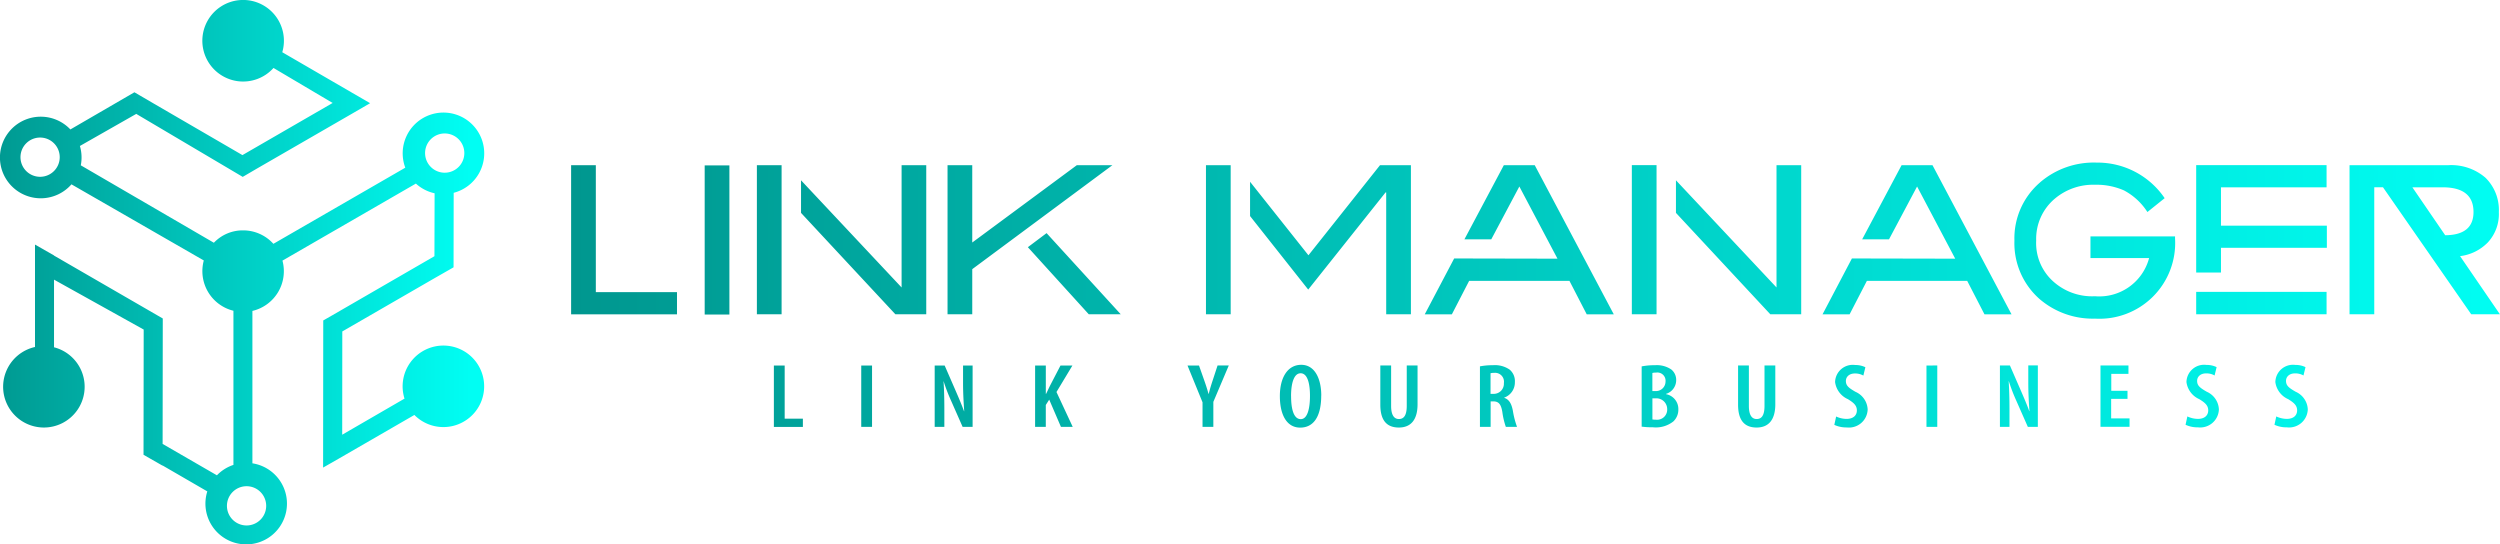
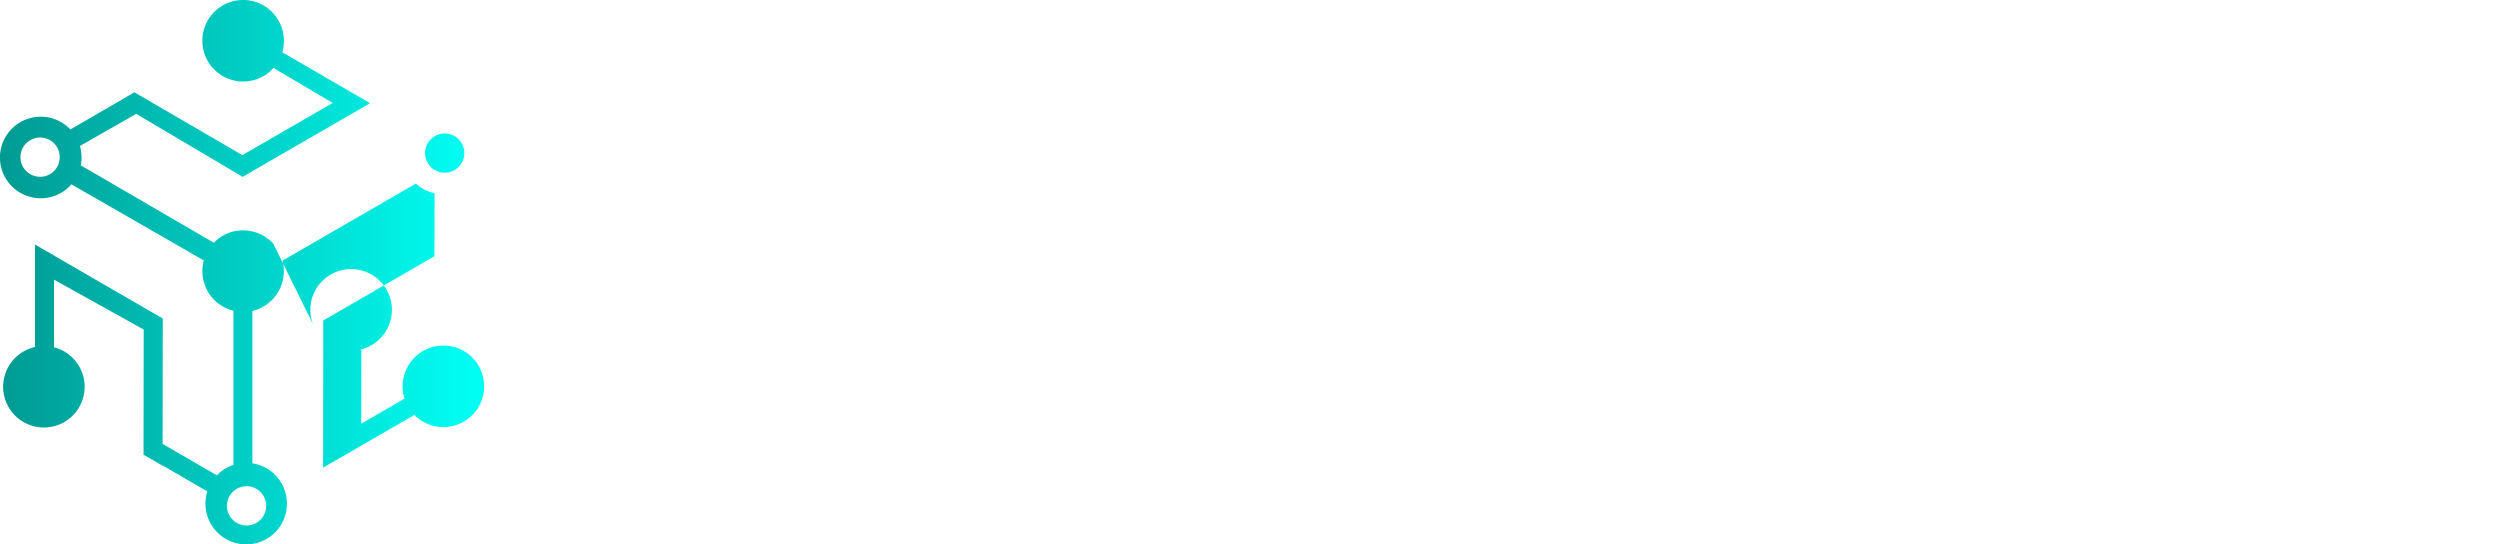
<svg xmlns="http://www.w3.org/2000/svg" xmlns:xlink="http://www.w3.org/1999/xlink" width="187.021" height="40.723" viewBox="0 0 187.021 40.723">
  <defs>
    <linearGradient id="linear-gradient" y1="0.5" x2="1" y2="0.5" gradientUnits="objectBoundingBox">
      <stop offset="0" stop-color="#00978f" />
      <stop offset="1" stop-color="#00fef3" />
    </linearGradient>
    <linearGradient id="linear-gradient-2" x1="-0.029" y1="0.5" x2="0.971" y2="0.5" xlink:href="#linear-gradient" />
  </defs>
  <g id="Ebene_1" data-name="Ebene 1" transform="translate(0 0.02)">
-     <path id="Pfad_1" data-name="Pfad 1" d="M473.94,135.121h1.849v9.5h6.072v1.658H473.94V135.122Zm11.841.016v11.156h-1.849V135.137Zm2.056-.016h1.849v11.156h-1.849Zm12.67,0v11.156H498.2l-7.06-7.586v-2.438l7.523,8.017v-9.148h1.849Zm3.443,11.156H502.1V135.121h1.849v5.786l7.825-5.786h2.661L503.949,142.9v3.379Zm11.108,0h-2.391l-4.558-5.02,1.4-1.052Zm8.223,0h-1.849V135.121h1.849Zm13.483-11.156v11.156h-1.849V137.16h-.048l-5.786,7.268-4.35-5.5v-2.566l4.367,5.5,5.355-6.741h2.31ZM540,142.1l7.729.016-2.853-5.4-2.1,3.952h-2.009l2.949-5.546h2.311l5.913,11.156h-2.024l-1.291-2.5h-7.506l-1.291,2.5H537.8L540,142.1Zm13.291-6.98h1.849v11.156h-1.849Zm12.67,0v11.156h-2.31l-7.06-7.586v-2.438l7.523,8.017v-9.148h1.849Zm3.793,6.98,7.729.016-2.853-5.4-2.1,3.952h-2.008l2.949-5.546h2.311l5.913,11.156h-2.024l-1.291-2.5h-7.507l-1.291,2.5h-2.024Zm14.073-5.689a6.158,6.158,0,0,1,4.24-1.482,6.072,6.072,0,0,1,5.084,2.661l-1.291,1.036a4.682,4.682,0,0,0-1.753-1.617,5.109,5.109,0,0,0-2.167-.423,4.451,4.451,0,0,0-3,1.036,3.926,3.926,0,0,0-1.4,3.14,3.845,3.845,0,0,0,1.212,3,4.342,4.342,0,0,0,3.187,1.164,3.856,3.856,0,0,0,4.048-2.853H587.6v-1.625h6.328v.16a5.666,5.666,0,0,1-5.992,5.993,6.1,6.1,0,0,1-4.144-1.467,5.568,5.568,0,0,1-1.88-4.367,5.509,5.509,0,0,1,1.912-4.35Zm11.682,6.741v-8.032h9.754v1.658h-7.9v2.868h7.921v1.658h-7.921v1.849h-1.849Zm9.754,3.124h-9.754V144.6h9.754Zm12.973,0h-2.152l-6.6-9.5h-.654v9.5h-1.849V135.121h7.411a3.912,3.912,0,0,1,2.758.94,3.374,3.374,0,0,1,1,2.566,3.114,3.114,0,0,1-.829,2.279,3.483,3.483,0,0,1-2.071,1.02l2.98,4.35Zm-4.1-5.913q2.119-.016,2.119-1.737,0-1.848-2.31-1.849h-2.263l2.455,3.586Zm-125.028,9.748h.808v3.974h1.362v.617h-2.17v-4.589Zm7.344,0V154.7h-.808v-4.589Zm4.686,4.589v-4.589h.747l.853,1.959c.181.416.436,1.012.594,1.455h.015c-.039-.589-.087-1.3-.087-2.117v-1.3h.715V154.7h-.747l-.861-1.953a13.176,13.176,0,0,1-.559-1.459H501.8c.036.53.061,1.181.061,2.13V154.7h-.715Zm7.513-4.589h.8v2.118h.02c.1-.195.185-.387.278-.578l.8-1.541h.892l-1.192,1.98,1.215,2.609h-.881l-.877-2.039-.256.4V154.7h-.8Zm12.524,4.589v-1.839l-1.123-2.75h.86l.394,1.119c.109.307.224.658.317,1h.016c.081-.341.187-.682.3-1.023l.36-1.1h.839l-1.154,2.721V154.7h-.808Zm8.879-2.353c0,1.725-.67,2.407-1.572,2.407-1.016,0-1.522-.97-1.522-2.357s.579-2.341,1.6-2.341S530.058,151.11,530.058,152.349Zm-2.254.058c0,1,.21,1.715.723,1.715s.69-.827.69-1.743c0-.831-.153-1.688-.7-1.688-.506,0-.716.755-.716,1.715Zm7.483-2.3v3.024c0,.744.26.983.58.983.35,0,.589-.236.589-.983v-3.024h.808v2.9c0,1.187-.519,1.743-1.4,1.743-.931,0-1.385-.568-1.385-1.71v-2.934Zm6.637.069a4.882,4.882,0,0,1,.973-.088,1.93,1.93,0,0,1,1.264.335,1.127,1.127,0,0,1,.385.928,1.211,1.211,0,0,1-.8,1.163v.014c.359.115.545.42.649.964a6.383,6.383,0,0,0,.311,1.207h-.837a5.685,5.685,0,0,1-.262-1.115c-.1-.6-.286-.791-.69-.791h-.185V154.7h-.8V150.18Zm.8,2.054h.21a.756.756,0,0,0,.789-.805.664.664,0,0,0-.728-.764,1.045,1.045,0,0,0-.27.027Zm11.31-2.054a4.972,4.972,0,0,1,1-.088,1.92,1.92,0,0,1,1.215.321,1,1,0,0,1,.363.814,1.07,1.07,0,0,1-.758,1.009v.022a1.129,1.129,0,0,1,.921,1.13,1.215,1.215,0,0,1-.369.905,2.107,2.107,0,0,1-1.529.443,6.131,6.131,0,0,1-.847-.049v-4.5Zm.8,1.847h.238a.717.717,0,0,0,.744-.718.615.615,0,0,0-.7-.666,1.066,1.066,0,0,0-.285.03v1.355Zm0,2.121a1.309,1.309,0,0,0,.254.02.759.759,0,0,0,.852-.789.808.808,0,0,0-.873-.808h-.233v1.578Zm7.216-4.037v3.024c0,.744.26.983.58.983.35,0,.589-.236.589-.983v-3.024h.808v2.9c0,1.187-.519,1.743-1.4,1.743-.931,0-1.385-.568-1.385-1.71v-2.934Zm6.519,3.814a1.881,1.881,0,0,0,.791.183c.5,0,.769-.262.769-.637s-.251-.58-.668-.838a1.632,1.632,0,0,1-.961-1.278A1.322,1.322,0,0,1,570,150.071a1.7,1.7,0,0,1,.762.166l-.151.624a1.245,1.245,0,0,0-.63-.157c-.459,0-.677.28-.677.556,0,.356.2.517.723.819a1.513,1.513,0,0,1,.906,1.316,1.4,1.4,0,0,1-1.569,1.346,2.123,2.123,0,0,1-.925-.192l.135-.625Zm7.575-3.814V154.7h-.808v-4.589Zm4.686,4.589v-4.589h.747l.853,1.959c.181.416.436,1.012.594,1.455h.015c-.04-.589-.087-1.3-.087-2.117v-1.3h.715V154.7h-.747l-.861-1.953a13.178,13.178,0,0,1-.559-1.459h-.015c.036.53.061,1.181.061,2.13V154.7h-.715Zm9.534-2.091h-1.213v1.46h1.376v.631H588.35v-4.589h2.093v.631h-1.285V152h1.213v.608Zm4.49,1.315a1.88,1.88,0,0,0,.791.183c.5,0,.769-.262.769-.637s-.251-.58-.668-.838a1.632,1.632,0,0,1-.961-1.278,1.322,1.322,0,0,1,1.494-1.284,1.7,1.7,0,0,1,.762.166l-.151.624a1.245,1.245,0,0,0-.63-.157c-.459,0-.677.28-.677.556,0,.356.2.517.723.819a1.513,1.513,0,0,1,.906,1.316,1.4,1.4,0,0,1-1.569,1.346,2.122,2.122,0,0,1-.925-.192l.135-.625Zm6.65,0a1.88,1.88,0,0,0,.791.183c.5,0,.769-.262.769-.637s-.251-.58-.668-.838a1.632,1.632,0,0,1-.961-1.278,1.322,1.322,0,0,1,1.494-1.284,1.7,1.7,0,0,1,.762.166l-.151.624a1.245,1.245,0,0,0-.63-.157c-.459,0-.677.28-.677.556,0,.356.2.517.723.819a1.513,1.513,0,0,1,.906,1.316,1.4,1.4,0,0,1-1.568,1.346,2.123,2.123,0,0,1-.925-.192l.135-.625Z" transform="translate(-431.216 -122.785)" fill="url(#linear-gradient)" />
-     <path id="Pfad_2" data-name="Pfad 2" d="M33.169,25.831A3.051,3.051,0,0,0,30.261,29.8L25.6,32.5l.007-7.725,6.9-3.984v0l1.423-.813.009-5.574a3.05,3.05,0,1,0-3.62-1.88L20.452,18.22a3.043,3.043,0,0,0-2.264-1.006A2.975,2.975,0,0,0,16,18.14L6.044,12.347A3.038,3.038,0,0,0,5.977,10.9l4.216-2.4,7.965,4.712,1.066-.623,7.063-4.077,0,0L27.687,7.7,21.116,3.887a3.051,3.051,0,1,0-.655,1.177l4.423,2.619-6.747,3.9L11.529,7.743l0,0L10.05,6.88l0,0,0,0,0,.006L5.265,9.664a3.052,3.052,0,1,0,.081,4.106l9.9,5.695a3.051,3.051,0,0,0,2.217,3.762V34.758a3.048,3.048,0,0,0-1.236.779l-4.062-2.347.012-9.385h0l0,0L4.041,19.1v-.011l-1.423-.813v7.662a3.049,3.049,0,1,0,1.423.022V20.9l6.708,3.733-.012,9.336,0,0h0v.032l1.423.814V34.8l3.348,1.94a3.05,3.05,0,1,0,3.374-2.1v-11.4a3.052,3.052,0,0,0,2.248-3.763l9.982-5.763a3.042,3.042,0,0,0,1.4.725L32.5,19.146,24.8,23.6l-.618.352-.011,11.007,1.147-.655v0L31,31.022a3.049,3.049,0,1,0,2.171-5.191ZM3,13.206a1.468,1.468,0,1,1,1.468-1.468A1.468,1.468,0,0,1,3,13.206ZM19.913,37.821a1.468,1.468,0,1,1-1.468-1.468A1.468,1.468,0,0,1,19.913,37.821ZM31.8,11.429A1.468,1.468,0,1,1,33.272,12.9,1.468,1.468,0,0,1,31.8,11.429Z" transform="translate(0 0)" fill="url(#linear-gradient-2)" />
+     <path id="Pfad_2" data-name="Pfad 2" d="M33.169,25.831A3.051,3.051,0,0,0,30.261,29.8L25.6,32.5v0l1.423-.813.009-5.574a3.05,3.05,0,1,0-3.62-1.88L20.452,18.22a3.043,3.043,0,0,0-2.264-1.006A2.975,2.975,0,0,0,16,18.14L6.044,12.347A3.038,3.038,0,0,0,5.977,10.9l4.216-2.4,7.965,4.712,1.066-.623,7.063-4.077,0,0L27.687,7.7,21.116,3.887a3.051,3.051,0,1,0-.655,1.177l4.423,2.619-6.747,3.9L11.529,7.743l0,0L10.05,6.88l0,0,0,0,0,.006L5.265,9.664a3.052,3.052,0,1,0,.081,4.106l9.9,5.695a3.051,3.051,0,0,0,2.217,3.762V34.758a3.048,3.048,0,0,0-1.236.779l-4.062-2.347.012-9.385h0l0,0L4.041,19.1v-.011l-1.423-.813v7.662a3.049,3.049,0,1,0,1.423.022V20.9l6.708,3.733-.012,9.336,0,0h0v.032l1.423.814V34.8l3.348,1.94a3.05,3.05,0,1,0,3.374-2.1v-11.4a3.052,3.052,0,0,0,2.248-3.763l9.982-5.763a3.042,3.042,0,0,0,1.4.725L32.5,19.146,24.8,23.6l-.618.352-.011,11.007,1.147-.655v0L31,31.022a3.049,3.049,0,1,0,2.171-5.191ZM3,13.206a1.468,1.468,0,1,1,1.468-1.468A1.468,1.468,0,0,1,3,13.206ZM19.913,37.821a1.468,1.468,0,1,1-1.468-1.468A1.468,1.468,0,0,1,19.913,37.821ZM31.8,11.429A1.468,1.468,0,1,1,33.272,12.9,1.468,1.468,0,0,1,31.8,11.429Z" transform="translate(0 0)" fill="url(#linear-gradient-2)" />
  </g>
</svg>